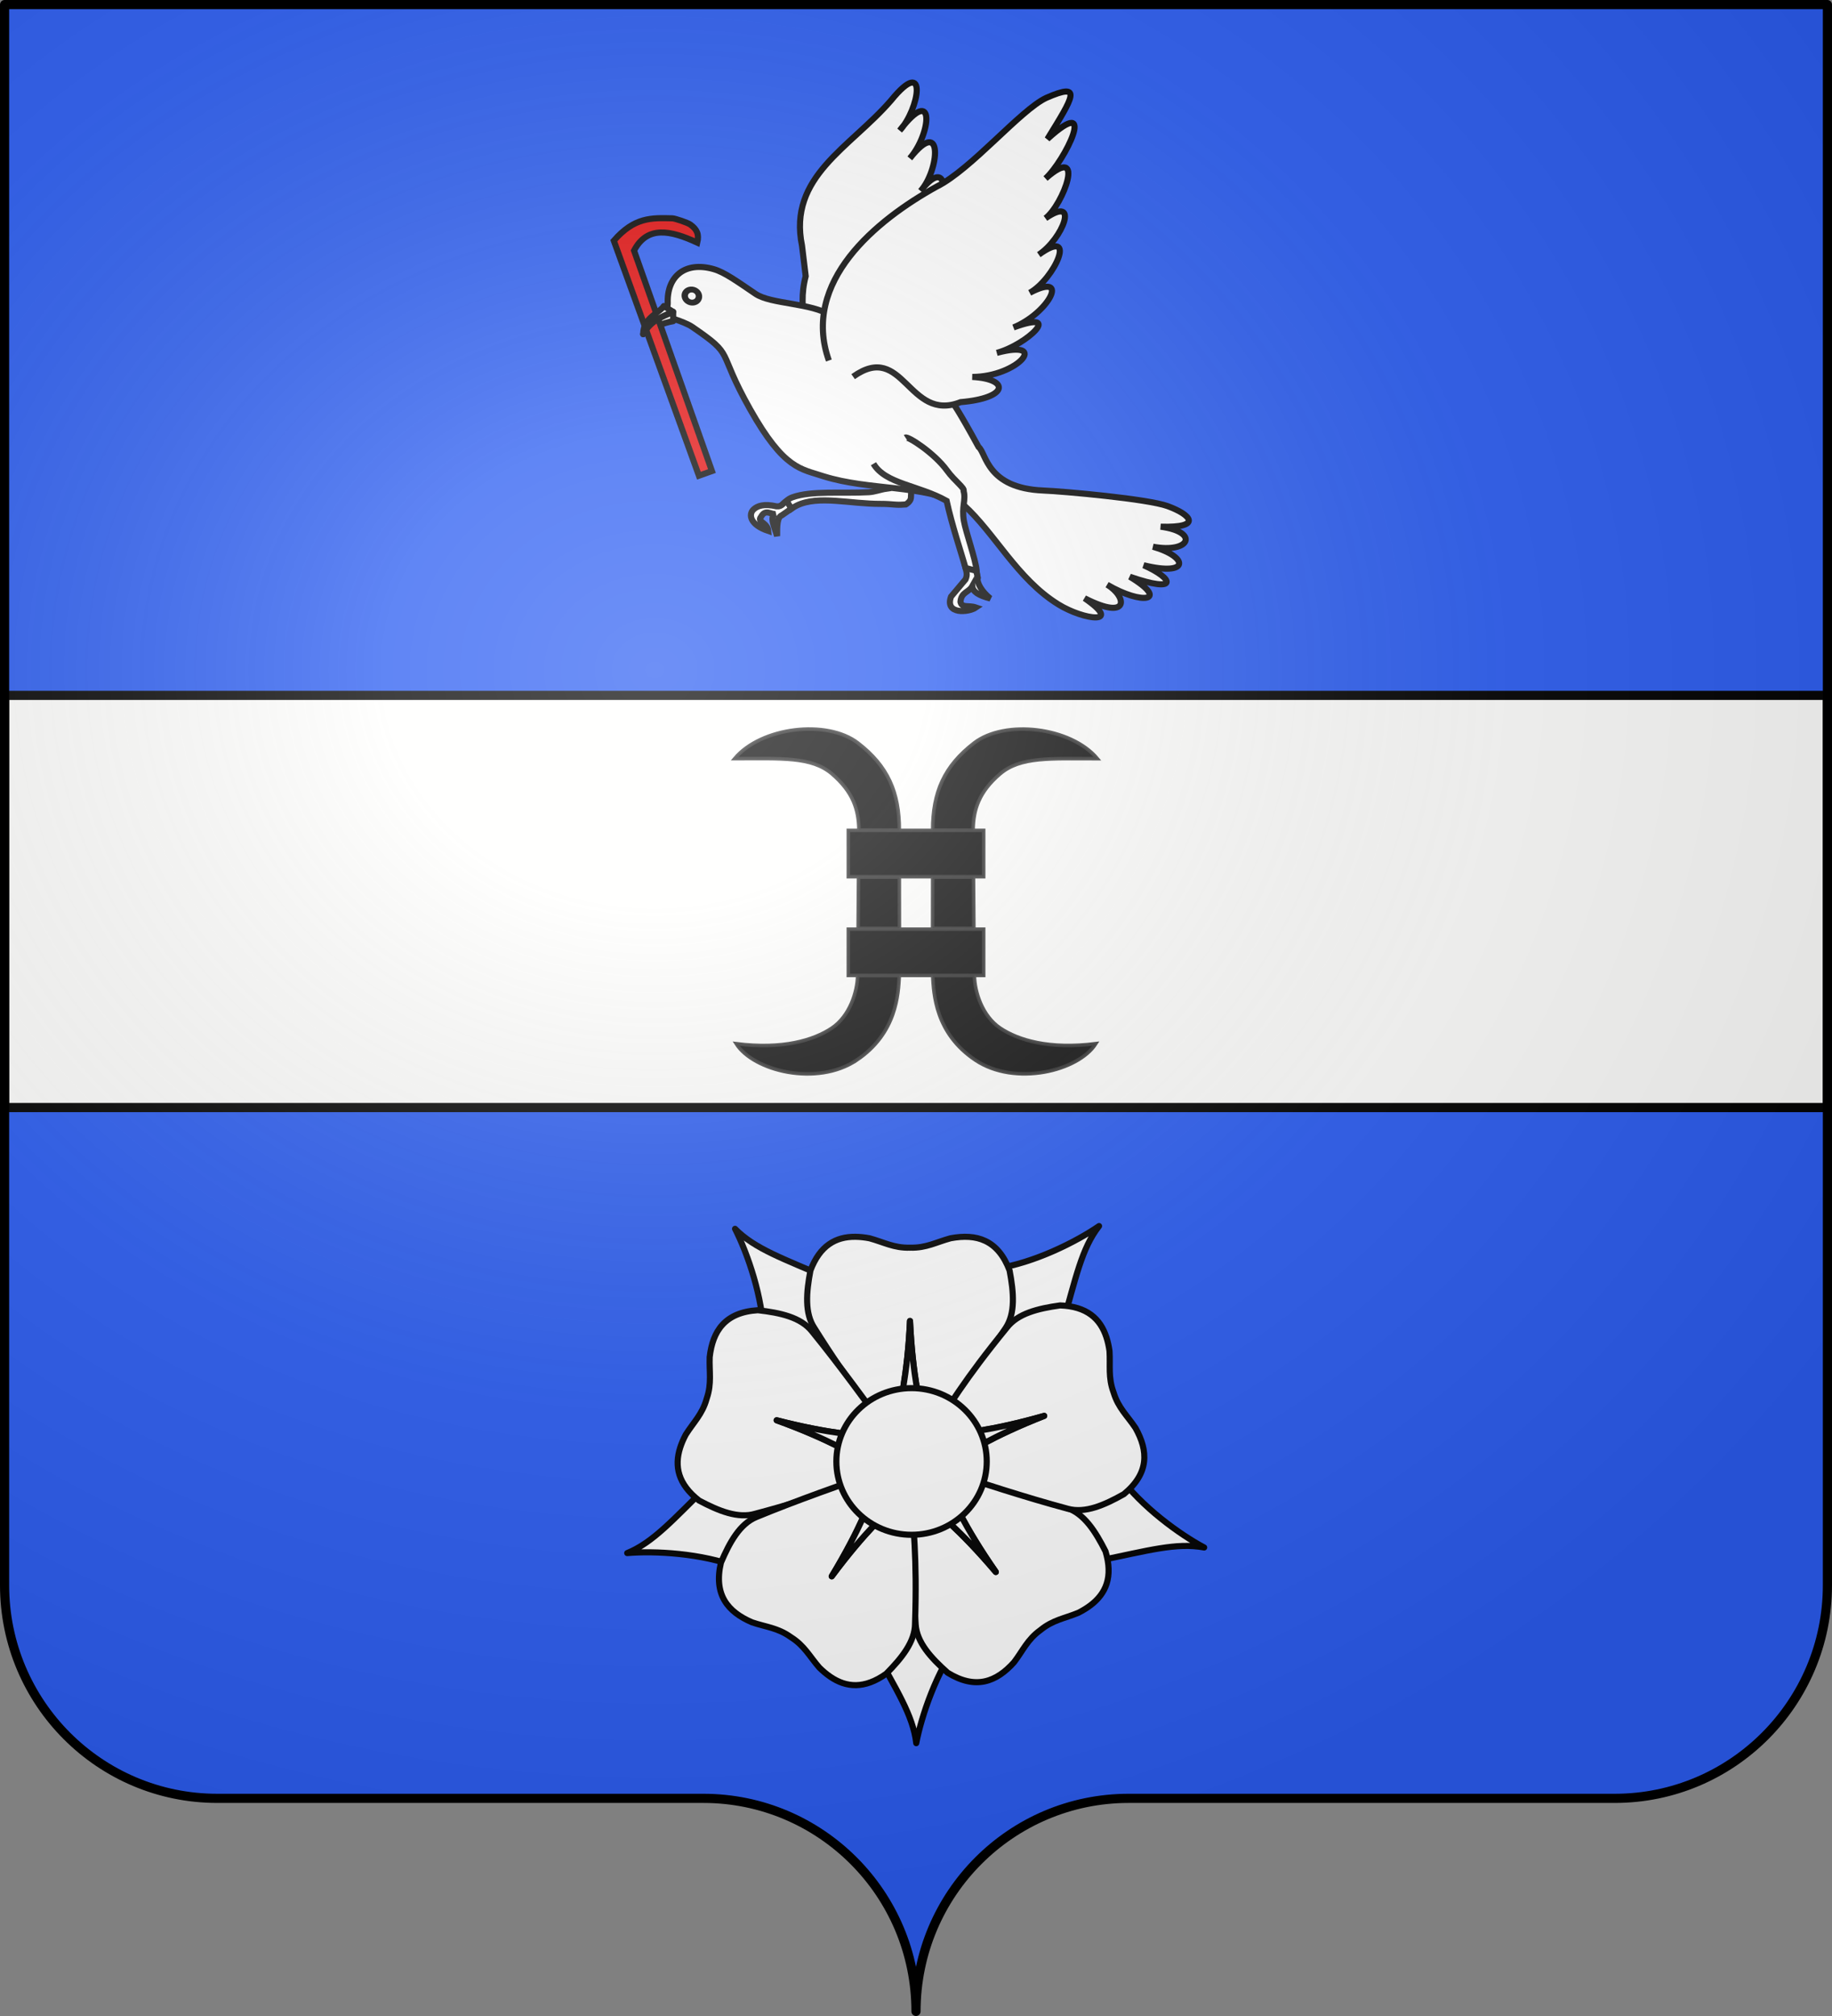
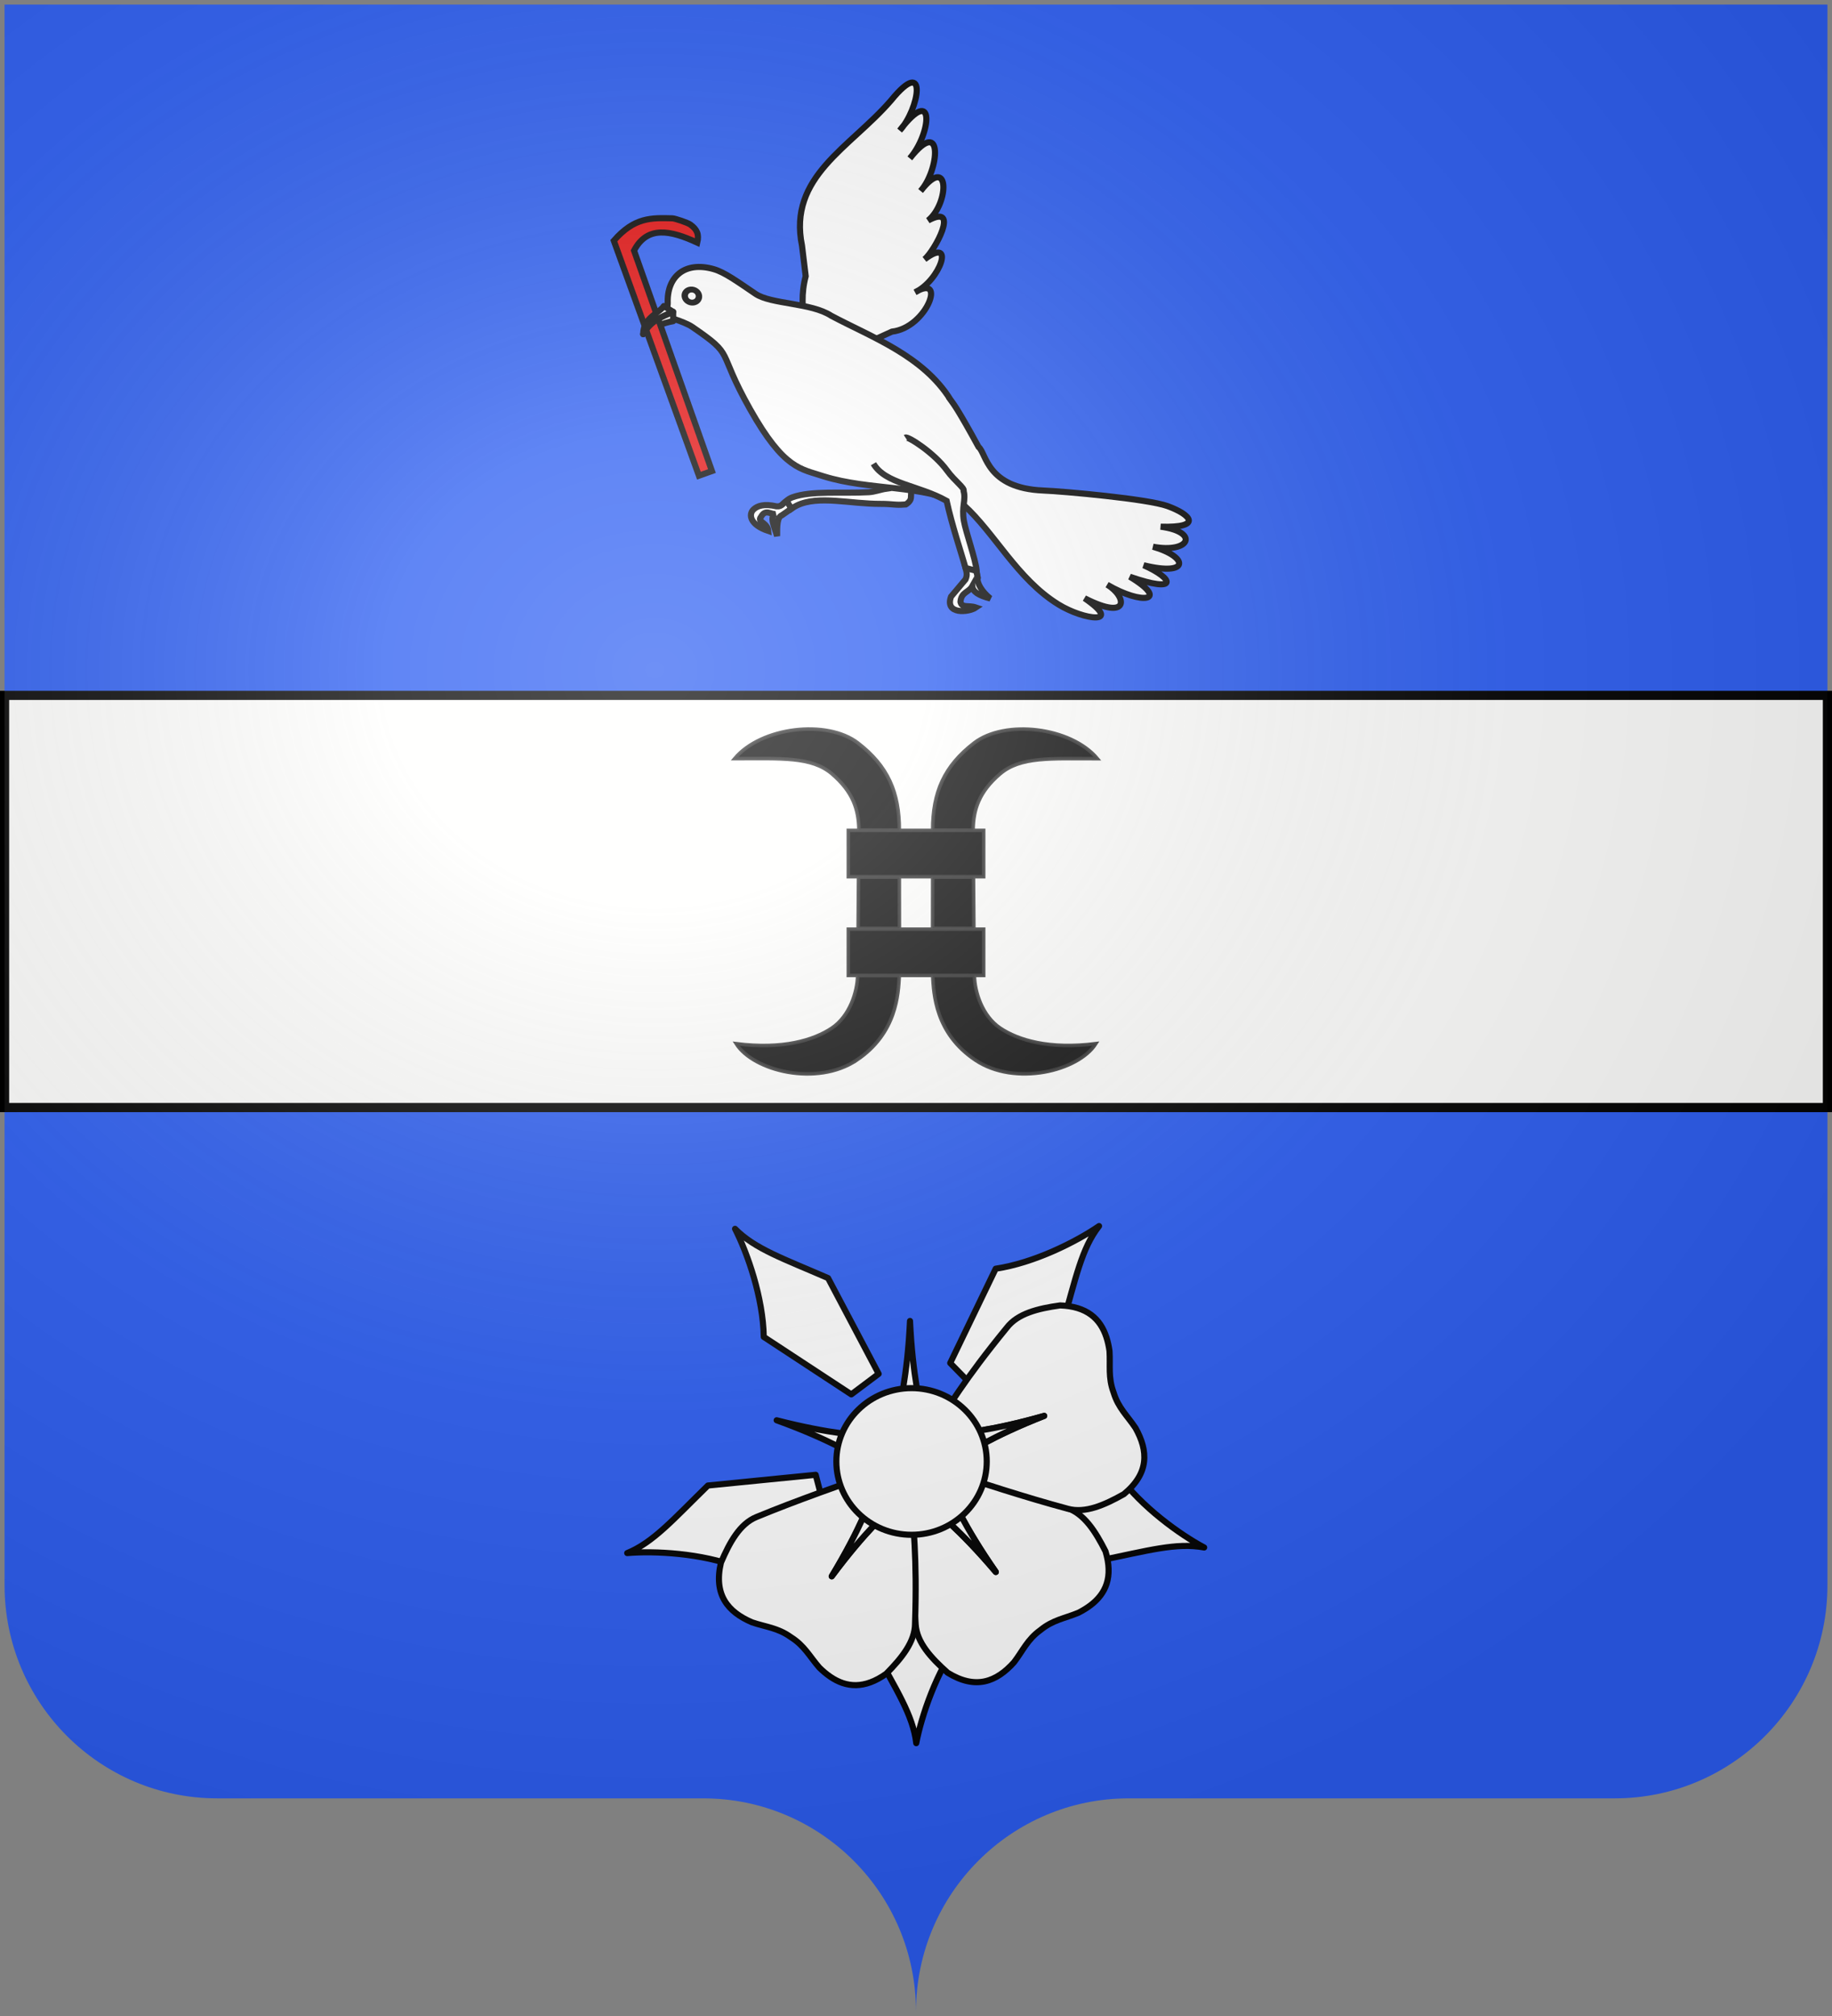
<svg xmlns="http://www.w3.org/2000/svg" xmlns:ns1="http://sodipodi.sourceforge.net/DTD/sodipodi-0.dtd" xmlns:ns2="http://www.inkscape.org/namespaces/inkscape" xmlns:xlink="http://www.w3.org/1999/xlink" height="660" width="600" version="1.0" id="svg2" ns1:version="0.32" ns2:version="0.48.0 r9654" ns1:docname="Blason_de_la_ville_de_Domremy-la-Canne_(55)[1].svg" ns2:export-filename="/Users/olivier/Desktop/Blason Rouge/Blason_Vide_3D.png" ns2:export-xdpi="144" ns2:export-ydpi="144">
  <rect width="100%" height="100%" fill="#808080" stroke="none" />
  <ns1:namedview ns2:window-height="712" ns2:window-width="1024" ns2:pageshadow="2" ns2:pageopacity="0.0" guidetolerance="10.0" gridtolerance="10.0" objecttolerance="10.0" borderopacity="1.0" bordercolor="#666666" pagecolor="#ffffff" id="base" showgrid="false" height="660px" ns2:zoom="0.8" ns2:cx="340.96692" ns2:cy="336.48827" ns2:window-x="-4" ns2:window-y="-4" ns2:current-layer="layer4" showguides="true" ns2:guide-bbox="true" ns2:window-maximized="0" />
  <desc id="desc4">Flag of Canton of Valais (Wallis)</desc>
  <defs id="defs6">
    <linearGradient id="linearGradient2893">
      <stop style="stop-color:white;stop-opacity:0.314;" offset="0" id="stop2895" />
      <stop id="stop2897" offset="0.19" style="stop-color:white;stop-opacity:0.251;" />
      <stop style="stop-color:#6b6b6b;stop-opacity:0.125;" offset="0.6" id="stop2901" />
      <stop style="stop-color:black;stop-opacity:0.125;" offset="1" id="stop2899" />
    </linearGradient>
    <radialGradient gradientTransform="matrix(1.353,0,0,1.349,-77.629,-85.747)" gradientUnits="userSpaceOnUse" xlink:href="#linearGradient2893" id="radialGradient2843" fy="226.331" fx="221.445" r="300" cy="226.331" cx="221.445" />
    <radialGradient gradientTransform="matrix(0,1.386,-1.323,-5.741131e-8,-158.082,-109.541)" gradientUnits="userSpaceOnUse" xlink:href="#linearGradient2955" id="radialGradient2871" fy="218.901" fx="225.524" r="300" cy="218.901" cx="225.524" />
    <radialGradient gradientTransform="matrix(0,1.749,-1.593,-1.049767e-7,551.788,-191.29)" gradientUnits="userSpaceOnUse" xlink:href="#linearGradient2955" id="radialGradient2865" fy="218.901" fx="225.524" r="300" cy="218.901" cx="225.524" />
    <radialGradient gradientTransform="matrix(-4.167939e-4,2.183,-1.884,-3.599562e-4,615.597,-289.121)" gradientUnits="userSpaceOnUse" xlink:href="#linearGradient2955" id="radialGradient1911" fy="218.901" fx="225.524" r="300" cy="218.901" cx="225.524" />
    <clipPath id="clip">
      <path id="path10" d="M 0,-200 L 0,600 L 300,600 L 300,-200 L 0,-200 z " />
    </clipPath>
    <polygon id="star" transform="scale(53,53)" points="0,-1 0.588,0.809 -0.951,-0.309 0.951,-0.309 -0.588,0.809 0,-1 " />
    <radialGradient gradientTransform="matrix(-4.167939e-4,2.183,-1.884,-3.599562e-4,615.597,-289.121)" gradientUnits="userSpaceOnUse" xlink:href="#linearGradient2955" id="radialGradient2961" fy="218.901" fx="225.524" r="300" cy="218.901" cx="225.524" />
    <linearGradient id="linearGradient2955">
      <stop id="stop2867" offset="0" style="stop-color:#fd0000;stop-opacity:1" />
      <stop id="stop2873" offset="0.5" style="stop-color:#e77275;stop-opacity:0.659" />
      <stop id="stop2959" offset="1" style="stop-color:black;stop-opacity:0.323" />
    </linearGradient>
    <linearGradient id="linearGradient2885">
      <stop id="stop2887" offset="0" style="stop-color:white;stop-opacity:1" />
      <stop id="stop2891" offset="0.229" style="stop-color:white;stop-opacity:1" />
      <stop id="stop2889" offset="1" style="stop-color:black;stop-opacity:1" />
    </linearGradient>
    <linearGradient id="linearGradient2818">
      <stop id="stop2820" offset="0" style="stop-color:white;stop-opacity:0.314" />
      <stop id="stop2822" offset="0.19" style="stop-color:white;stop-opacity:0.251" />
      <stop id="stop2824" offset="0.6" style="stop-color:#6b6b6b;stop-opacity:0.125" />
      <stop id="stop2826" offset="1" style="stop-color:black;stop-opacity:0.125" />
    </linearGradient>
    <radialGradient r="300" fy="226.331" fx="221.445" cy="226.331" cx="221.445" gradientTransform="matrix(1.353,0,0,1.349,216.437,-71.156)" gradientUnits="userSpaceOnUse" id="radialGradient4662" xlink:href="#linearGradient2893" ns2:collect="always" />
    <linearGradient id="linearGradient4652">
      <stop id="stop4654" offset="0" style="stop-color:white;stop-opacity:0.314;" />
      <stop style="stop-color:white;stop-opacity:0.251;" offset="0.19" id="stop4656" />
      <stop id="stop4658" offset="0.6" style="stop-color:#6b6b6b;stop-opacity:0.125;" />
      <stop id="stop4660" offset="1" style="stop-color:black;stop-opacity:0.125;" />
    </linearGradient>
    <radialGradient gradientTransform="matrix(1.353,0,0,1.349,-77.629,-85.747)" gradientUnits="userSpaceOnUse" xlink:href="#linearGradient2893" id="radialGradient5697" fy="226.331" fx="221.445" r="300" cy="226.331" cx="221.445" />
    <linearGradient id="linearGradient5687">
      <stop offset="0" style="stop-color:#ffffff;stop-opacity:0.314" id="stop5689" />
      <stop offset="0.19" style="stop-color:#ffffff;stop-opacity:0.251" id="stop5691" />
      <stop offset="0.6" style="stop-color:#6b6b6b;stop-opacity:0.125" id="stop5693" />
      <stop offset="1" style="stop-color:#000000;stop-opacity:0.125" id="stop5695" />
    </linearGradient>
    <ns2:perspective id="perspective2445" ns2:persp3d-origin="372.04724 : 350.78739 : 1" ns2:vp_z="744.09448 : 526.18109 : 1" ns2:vp_y="0 : 1000 : 0" ns2:vp_x="0 : 526.18109 : 1" ns1:type="inkscape:persp3d" />
    <radialGradient r="300" fy="200.448" fx="285.186" cy="200.448" cx="285.186" gradientTransform="matrix(1.551,0,0,1.35,-152.894,151.099)" gradientUnits="userSpaceOnUse" id="radialGradient11919" xlink:href="#linearGradient2893-1" ns2:collect="always" />
    <linearGradient id="linearGradient2893-1">
      <stop id="stop2895-7" offset="0" style="stop-color:white;stop-opacity:0.314;" />
      <stop style="stop-color:white;stop-opacity:0.251;" offset="0.19" id="stop2897-4" />
      <stop id="stop2901-0" offset="0.6" style="stop-color:#6b6b6b;stop-opacity:0.125;" />
      <stop id="stop2899-9" offset="1" style="stop-color:black;stop-opacity:0.125;" />
    </linearGradient>
    <ns2:perspective id="perspective8511" ns2:persp3d-origin="372.04724 : 350.78739 : 1" ns2:vp_z="744.09448 : 526.18109 : 1" ns2:vp_y="0 : 1000 : 0" ns2:vp_x="0 : 526.18109 : 1" ns1:type="inkscape:persp3d" />
    <ns2:perspective id="perspective2445-1" ns2:persp3d-origin="372.04724 : 350.78739 : 1" ns2:vp_z="744.09448 : 526.18109 : 1" ns2:vp_y="0 : 1000 : 0" ns2:vp_x="0 : 526.18109 : 1" ns1:type="inkscape:persp3d" />
    <radialGradient r="300" fy="200.448" fx="285.186" cy="200.448" cx="285.186" gradientTransform="matrix(1.551,0,0,1.35,-152.894,151.099)" gradientUnits="userSpaceOnUse" id="radialGradient11919-1" xlink:href="#linearGradient2893-4" ns2:collect="always" />
    <linearGradient id="linearGradient2893-4">
      <stop id="stop2895-5" offset="0" style="stop-color:white;stop-opacity:0.314;" />
      <stop style="stop-color:white;stop-opacity:0.251;" offset="0.19" id="stop2897-5" />
      <stop id="stop2901-1" offset="0.6" style="stop-color:#6b6b6b;stop-opacity:0.125;" />
      <stop id="stop2899-7" offset="1" style="stop-color:black;stop-opacity:0.125;" />
    </linearGradient>
    <ns2:perspective id="perspective2445-16" ns2:persp3d-origin="372.04724 : 350.78739 : 1" ns2:vp_z="744.09448 : 526.18109 : 1" ns2:vp_y="0 : 1000 : 0" ns2:vp_x="0 : 526.18109 : 1" ns1:type="inkscape:persp3d" />
    <radialGradient r="300" fy="200.448" fx="285.186" cy="200.448" cx="285.186" gradientTransform="matrix(1.551,0,0,1.35,-152.894,151.099)" gradientUnits="userSpaceOnUse" id="radialGradient11919-2" xlink:href="#linearGradient2893-6" ns2:collect="always" />
    <linearGradient id="linearGradient2893-6">
      <stop id="stop2895-1" offset="0" style="stop-color:white;stop-opacity:0.314;" />
      <stop style="stop-color:white;stop-opacity:0.251;" offset="0.19" id="stop2897-42" />
      <stop id="stop2901-3" offset="0.6" style="stop-color:#6b6b6b;stop-opacity:0.125;" />
      <stop id="stop2899-2" offset="1" style="stop-color:black;stop-opacity:0.125;" />
    </linearGradient>
  </defs>
  <g ns2:groupmode="layer" id="layer3" ns2:label="Fond écu" style="display:inline">
    <g id="layer1-2" ns2:label="Calque 1" transform="translate(-75,-202.362)" style="fill:#2b5df2">
      <g style="fill:#2b5df2;stroke:none;display:inline" id="g4195" ns2:label="Calque 1" transform="translate(2.5e-6,2.6171874e-6)">
        <path ns1:nodetypes="cssccccssc" d="m 375,860.862 c 0,-38.504 31.203,-69.754 69.65,-69.754 38.447,0 120.753,0 159.2,0 38.447,0 69.65,-31.25 69.65,-69.754 l 0,-517.493 -597,2e-5 -1e-5,517.493 c 0,38.504 31.203,69.754 69.65,69.754 38.447,0 120.753,0 159.2,0 38.447,0 69.65,31.25 69.65,69.754 z" style="fill:#2b5df2;fill-opacity:1;fill-rule:nonzero;stroke:none;display:inline" id="path4197" ns2:connector-curvature="0" />
      </g>
    </g>
  </g>
  <g ns2:groupmode="layer" id="layer4" ns2:label="Meubles">
    <g id="g4414" transform="translate(0,7.633)">
      <g id="g5640" style="stroke-width:2;display:inline">
        <path ns2:connector-curvature="0" style="fill:#ffffff;fill-opacity:1;fill-rule:evenodd;stroke:#000000;stroke-width:2;stroke-linecap:butt;stroke-linejoin:miter;stroke-miterlimit:4;stroke-opacity:1;stroke-dasharray:none" d="m 266.663,113.872 c -1.346,-10.745 -5.777,-19.76 -2.793,-31.076 l -1.202,-9.98 c -4.643,-22.673 15.733,-32.042 29.114,-47.525 12.407,-15.22 9.192,3.064 2.889,9.782 11.865,-15.493 10.239,1.237 3.322,9.115 11.172,-14.127 9.558,3.998 3.536,10.676 9.597,-12.316 9.366,4.086 2.432,9.687 10.703,-5.77 2.103,10.051 -1.175,12.721 10.271,-7.759 5.107,6.923 -3.066,10.769 10.414,-6.303 3.865,11.61 -7.605,12.897 l -10.649,4.856 -9.443,13.113" id="path2206" ns1:nodetypes="ccccccccccccc" />
        <g style="stroke:#000000;stroke-width:3.852;stroke-miterlimit:4;stroke-opacity:1;stroke-dasharray:none" transform="matrix(0.486,-0.183,0.183,0.486,-260.061,-157.289)" id="g13440">
          <path ns2:connector-curvature="0" style="fill:#ffffff;fill-opacity:1;fill-rule:evenodd;stroke:#000000;stroke-width:3.852;stroke-linecap:butt;stroke-linejoin:miter;stroke-miterlimit:4;stroke-opacity:1;stroke-dasharray:none" d="m 802.813,912.256 c -0.759,9.485 -5.67,23.562 -8.695,30.106 -1.002,2.168 -4.437,2.724 -4.437,2.724 -2.5,-0.839 -3.465,-0.95 -5.994,-2.123 -2.786,-1.292 -5.629,-2.646 -8.619,-3.755 -17.993,-6.672 -34.992,-19.137 -49.952,-17.719 -1.576,0.149 -3.121,0.433 -4.63,0.868 l -3.283,-4.798 c 2.306,-0.833 4.183,-1.931 7.07,-1.893 12.92,0.17 30.133,8.925 46.308,13.977 3.53,1.102 7.732,1.066 11.019,1.805 -2.85,-11.74 -2.773,-22.748 -3.03,-33.84" id="path11470" ns1:nodetypes="cscsssccsscc" />
          <path ns2:connector-curvature="0" style="fill:#ffffff;fill-opacity:1;fill-rule:evenodd;stroke:#000000;stroke-width:3.852;stroke-linecap:butt;stroke-linejoin:miter;stroke-miterlimit:4;stroke-opacity:1;stroke-dasharray:none" d="m 713.02,917.519 c -6.912,-4.532 -11.335,-4.629 -14.445,-3.279 -4.044,1.755 -5.483,8.154 4.004,15.911 1.48,-5.189 -4.854,-7.89 -1.178,-9.9 4.642,-4.025 6.367,1.067 9.55,1.603 -4.837,-0.484 -3.738,7.622 -4.3,13.324 2.129,-5.854 4.32,-11.327 7.43,-11.238 l 7.11,-1.802 -1.06,-5.663 c -2.515,0.409 -3.906,2.508 -7.11,1.044 z" id="path16072" ns1:nodetypes="cscccccccc" />
        </g>
        <path ns2:connector-curvature="0" ns1:nodetypes="ccssccccccsccsscssscc" id="path13446" d="m 311.311,123.247 c 1.068,1.483 2.244,2.789 9.181,15.45 2.561,1.998 2.576,13.502 21.189,14.257 6.722,0.272 34.181,2.742 40.672,5.091 7.829,2.834 11.545,7.169 -2.221,6.755 12.776,1.691 9.62,8.818 -2.516,6.561 11.741,3.345 12.055,9.778 -3.055,6.061 10.102,4.465 11.394,9.298 -4.534,3.758 13.218,7.945 4.111,9.4 -7.438,2.6 6.492,3.848 7.548,12.09 -7.383,4.436 12.875,8.845 -0.189,7.221 -8.6,2.013 -13.541,-8.386 -20.788,-23.352 -31.034,-32.56 -13.637,-6.741 -30.851,-4.669 -45.86,-9.371 -7.301,-2.475 -12.838,-2.049 -24.092,-22.035 -11.254,-19.986 -4.542,-17.034 -18.9,-26.874 -2.562,-1.756 -9.06,-3.535 -9.275,-3.695 0.447,-1.443 1.289,-2.748 1.24,-4.07 -0.323,-8.612 5.537,-13.861 15.068,-11.143 3.484,0.994 7.577,3.944 13.672,8.079 5.12,3.475 18.194,2.852 24.818,7.184 13.262,7.05 30.059,13.052 39.068,27.503 z" style="fill:#ffffff;fill-opacity:1;fill-rule:evenodd;stroke:#000000;stroke-width:2;stroke-linecap:butt;stroke-linejoin:miter;stroke-miterlimit:4;stroke-opacity:1;stroke-dasharray:none" />
        <path ns2:connector-curvature="0" style="fill:#ffffff;fill-opacity:1;fill-rule:evenodd;stroke:#000000;stroke-width:2;stroke-linecap:round;stroke-linejoin:round;stroke-miterlimit:4;stroke-opacity:1;stroke-dasharray:none" d="m 220.466,94.458 0.003,3.06 c -3.514,0.603 -7.152,2.165 -9.82,4.254 2.559,-4.417 6.128,-5.788 9.817,-7.313 z" id="path6394" ns1:nodetypes="ccccc" />
-         <path ns2:connector-curvature="0" ns1:nodetypes="ccccccccccccc" id="path1942" d="m 271.46,110.393 c -9.144,-25.77 15.479,-45.965 35.357,-56.958 11.227,-5.546 27.442,-25.124 35.836,-29.021 12.188,-5.352 8.778,-0.175 0.378,13.468 16.863,-15.363 5.739,7.165 -0.603,12.922 13.442,-11.862 5.766,8.681 -0.016,13.026 11.301,-7.777 5.656,6.72 -2.181,11.896 12.903,-9.305 5.165,7.952 -2.98,12.5 13.5,-7.071 6.197,6.654 -5.314,11.341 16.668,-6.102 4.458,5.662 -5.478,8.329 17.583,-4.701 6.921,7.847 -8.024,7.878 12.518,0.686 11.769,6.951 -3.836,8.247 -17.203,6.79 -18.582,-20.149 -35.186,-8.341" style="fill:#ffffff;fill-opacity:1;fill-rule:evenodd;stroke:#000000;stroke-width:2;stroke-linecap:butt;stroke-linejoin:miter;stroke-miterlimit:4;stroke-opacity:1;stroke-dasharray:none" />
        <path ns1:type="arc" style="fill:#ffffff;fill-opacity:1;stroke:#000000;stroke-width:6.791;stroke-linejoin:miter;stroke-miterlimit:4;stroke-opacity:1;stroke-dasharray:none" id="path8165" ns1:cx="552.21405" ns1:cy="255.86182" ns1:rx="7.5871706" ns1:ry="7.5871706" d="m 559.801,255.862 c 0,4.19 -3.397,7.587 -7.587,7.587 -4.19,0 -7.587,-3.397 -7.587,-7.587 0,-4.19 3.397,-7.587 7.587,-7.587 4.19,0 7.587,3.397 7.587,7.587 z" transform="matrix(-0.305,0.021,0.039,0.282,385.04,5.543)" />
        <g style="stroke:#000000;stroke-width:3.852;stroke-miterlimit:4;stroke-opacity:1;stroke-dasharray:none" transform="matrix(0.493,-0.164,0.164,0.493,-246.558,-180.415)" id="g13436">
          <path ns2:connector-curvature="0" ns1:nodetypes="cccccccccc" id="path15101" d="m 807.622,1003.859 -12.133,7.443 c -7.489,9.526 7.357,13.005 12.756,11.444 -4.051,-3.082 -8.531,-2.245 -8.157,-6.431 2.414,-5.817 6.793,-3.885 10.205,-7.034 -0.788,3.498 1.926,6.826 8.318,10.929 -3.633,-5.434 -5.152,-12.441 -3.366,-14.832 l 0.565,-5.068 -5.944,-3.287 c -0.237,2.652 -0.051,4.355 -2.244,6.836 z" style="fill:#ffffff;fill-opacity:1;fill-rule:evenodd;stroke:#000000;stroke-width:3.852;stroke-linecap:butt;stroke-linejoin:miter;stroke-miterlimit:4;stroke-opacity:1;stroke-dasharray:none" />
          <path ns2:connector-curvature="0" style="fill:#ffffff;fill-opacity:1;fill-rule:evenodd;stroke:#000000;stroke-width:3.852;stroke-linecap:butt;stroke-linejoin:miter;stroke-miterlimit:4;stroke-opacity:1;stroke-dasharray:none" d="m 799.861,907.142 c 1.744,-0.457 14.194,14.853 18.372,28.104 2.381,7.551 7.227,13.963 5.793,15.396 -0.303,5.953 -4.401,8.876 -5.771,17.859 -1.085,7.112 -0.615,25.551 -2.31,32.562 l -6.061,-4.041 c 0.436,-9.588 0.34,-28.046 2.02,-43.855 -13.655,-14.984 -33.28,-22.28 -36.371,-36.759" id="path11472" ns1:nodetypes="cscscccc" />
        </g>
      </g>
      <path ns2:connector-curvature="0" ns1:nodetypes="ccccsscc" id="path4690" d="m 228.9,148.102 4.27,-1.522 -25.512,-72.171 c 4.33,-8.291 11.99,-6.631 20.708,-2.612 0.657,-2.749 -0.101,-4.33 -2.274,-5.906 -0.886,-0.643 -5.047,-2.026 -5.859,-2.046 -6.86,-0.169 -12.438,-0.432 -19.2,7.324 L 228.9,148.102 z" style="fill:#e20909;fill-opacity:1;fill-rule:evenodd;stroke:#000000;stroke-width:2;stroke-linecap:butt;stroke-linejoin:miter;stroke-opacity:1;display:inline" />
      <path ns2:connector-curvature="0" ns1:nodetypes="ccccc" id="path6393" d="m 217.414,92.564 3.052,1.893 c -3.689,1.525 -7.258,2.896 -9.817,7.313 0.02,-5.467 5.402,-6.972 6.765,-9.207 z" style="fill:#ffffff;fill-opacity:1;fill-rule:evenodd;stroke:#000000;stroke-width:2;stroke-linecap:round;stroke-linejoin:round;stroke-miterlimit:4;stroke-opacity:1;stroke-dasharray:none;display:inline" />
    </g>
    <g transform="matrix(0.969,0,0,0.969,9.2,377.022)" style="fill:#ffffff;stroke:#000000;stroke-width:2.063;display:inline" id="layer102">
      <g style="fill:#ffffff;fill-opacity:1;stroke:#000000;stroke-width:2.063;stroke-linejoin:round;stroke-miterlimit:4;stroke-opacity:1;stroke-dasharray:none" id="g3865" transform="matrix(1,0,0,1,200.185,22.602)">
        <g style="fill:#ffffff;fill-opacity:1;stroke:#000000;stroke-width:10.214;stroke-linejoin:round;stroke-miterlimit:4;stroke-opacity:1;stroke-dasharray:none" id="g10890" transform="matrix(0.202,0,0,0.202,3.622,3.232)">
          <path style="fill:#ffffff;fill-opacity:1;fill-rule:evenodd;stroke:#000000;stroke-width:10.214;stroke-linecap:butt;stroke-linejoin:round;stroke-miterlimit:4;stroke-opacity:1;stroke-dasharray:none" id="path9102" d="M 958.886,534.195 C 918.345,512.647 854.113,466.468 815.852,413.608 l -175.12,5.215 -17.823,54.37 161.228,82.717 c 79.366,-16.121 128.419,-30.41 174.748,-21.715 z" ns2:connector-curvature="0" />
          <path style="fill:#ffffff;fill-opacity:1;fill-rule:evenodd;stroke:#000000;stroke-width:10.214;stroke-linecap:butt;stroke-linejoin:round;stroke-miterlimit:4;stroke-opacity:1;stroke-dasharray:none" id="path9100" d="m 477.117,861.464 c 8.619,-45.096 33.775,-120.099 72.982,-172.26 l -56.685,-165.774 -57.208,-0.976 -31.429,178.462 c 38.834,71.069 66.969,113.716 72.339,160.548 z" ns2:connector-curvature="0" />
          <path style="fill:#ffffff;fill-opacity:1;fill-rule:evenodd;stroke:#000000;stroke-width:10.214;stroke-linecap:butt;stroke-linejoin:round;stroke-miterlimit:4;stroke-opacity:1;stroke-dasharray:none" id="path9098" d="M -6.497,543.543 C 39.251,539.669 118.26,543.644 179.069,567.314 L 323.386,467.982 308.882,412.635 128.562,430.55 C 70.615,487.127 37.146,525.73 -6.497,543.543 z" ns2:connector-curvature="0" />
          <path style="fill:#ffffff;fill-opacity:1;fill-rule:evenodd;stroke:#000000;stroke-width:10.214;stroke-linecap:butt;stroke-linejoin:round;stroke-miterlimit:4;stroke-opacity:1;stroke-dasharray:none" id="path9096" d="M 783.021,-3.399 C 745.207,22.64 674.614,58.344 610.067,67.922 l -76.118,157.798 40.027,40.884 147.739,-104.927 C 744.006,83.819 753.943,33.702 783.021,-3.399 z" ns2:connector-curvature="0" />
          <path style="fill:#ffffff;fill-opacity:1;fill-rule:evenodd;stroke:#000000;stroke-width:10.214;stroke-linecap:butt;stroke-linejoin:round;stroke-miterlimit:4;stroke-opacity:1;stroke-dasharray:none" id="path8209" d="M 173.937,1.199 C 194.801,42.097 220.955,116.758 221.999,182.003 L 368.473,278.126 414.246,243.796 329.566,83.591 C 255.296,51.298 206.912,34.884 173.937,1.199 z" ns2:connector-curvature="0" />
        </g>
        <g style="fill:#ffffff;fill-opacity:1;stroke:#000000;stroke-width:10.214;stroke-linejoin:round;stroke-miterlimit:4;stroke-opacity:1;stroke-dasharray:none" id="g14500" transform="matrix(0.202,0,0,0.202,3.622,3.232)">
-           <path style="fill:#ffffff;fill-opacity:1;fill-rule:evenodd;stroke:#000000;stroke-width:10.214;stroke-linecap:butt;stroke-linejoin:round;stroke-miterlimit:4;stroke-opacity:1;stroke-dasharray:none" id="path2843" d="m 375.288,14.554 c -32.686,-0.298 -59.353,14.483 -75.188,56.312 -6.989,36.771 -9.942,71.538 6.75,96.469 60.616,96.864 92.604,132.068 132.344,183.969 10.671,-56.299 23.002,-102.661 27.5,-196 4.498,93.339 16.829,139.701 27.5,196 44.968,-60.901 90.684,-121.429 132.375,-183.969 16.692,-24.931 13.707,-59.698 6.719,-96.469 C 613.8,19.384 577.909,8.88 534.57,17.023 510.874,23.403 493.718,33.478 467.288,32.742 l -0.053,0.004 -1.094,0 -0.009,-0.004 c -26.43,0.736 -43.617,-9.339 -67.312,-15.719 -8.126,-1.527 -15.988,-2.4 -23.531,-2.469 z" ns2:connector-curvature="0" />
          <path style="fill:#ffffff;fill-opacity:1;fill-rule:evenodd;stroke:#000000;stroke-width:10.214;stroke-linecap:butt;stroke-linejoin:round;stroke-miterlimit:4;stroke-opacity:1;stroke-dasharray:none" id="path7288" d="m 466.695,155.304 c -4.498,93.339 -16.829,139.701 -27.5,196 -0.156,-0.203 -0.313,-0.391 -0.469,-0.594 l 0.062,1.188 54.969,0 0.125,-2.219 c -10.599,-55.568 -22.733,-101.941 -27.188,-194.375 z" ns2:connector-curvature="0" />
-           <path style="fill:#ffffff;fill-opacity:1;fill-rule:evenodd;stroke:#000000;stroke-width:10.214;stroke-linecap:butt;stroke-linejoin:round;stroke-miterlimit:4;stroke-opacity:1;stroke-dasharray:none" id="path8191" d="m 82.133,367.212 c -9.933,31.141 -3.684,60.983 31.607,88.461 33.069,17.532 65.415,30.617 94.162,22.029 110.441,-29.319 153.52,-49.489 214.839,-72.137 -50.64,-26.816 -91.295,-52.283 -179.147,-84.135 90.507,23.257 138.443,25.162 195.383,31.586 -44.913,-60.942 -89.247,-122.489 -136.692,-180.784 -18.892,-23.308 -52.991,-30.72 -90.186,-34.898 -54.942,3.422 -75.573,34.612 -80.587,78.424 -0.9,24.523 3.662,43.888 -4.844,68.923 l -0.012,0.052 -0.323,1.045 -0.006,0.008 c -7.099,25.469 -21.799,38.916 -34.889,59.672 -3.858,7.313 -7.013,14.567 -9.305,21.754 z" ns2:connector-curvature="0" />
          <path style="fill:#ffffff;fill-opacity:1;fill-rule:evenodd;stroke:#000000;stroke-width:10.214;stroke-linecap:butt;stroke-linejoin:round;stroke-miterlimit:4;stroke-opacity:1;stroke-dasharray:none" id="path8193" d="m 243.595,321.43 c 87.851,31.852 128.507,57.319 179.147,84.135 -0.24,0.089 -0.466,0.184 -0.706,0.273 l 1.153,0.291 16.227,-52.519 -2.083,-0.774 c -56.22,-6.278 -104.109,-8.374 -193.738,-31.405 z" ns2:connector-curvature="0" />
          <path style="fill:#ffffff;fill-opacity:1;fill-rule:evenodd;stroke:#000000;stroke-width:10.214;stroke-linecap:butt;stroke-linejoin:round;stroke-miterlimit:4;stroke-opacity:1;stroke-dasharray:none" id="path8197" d="M 768.51,631.019 C 794.603,611.331 806.734,583.359 793.789,540.547 776.916,507.137 758.065,477.775 729.636,468.186 622.54,428.346 575.722,419.936 512.583,403.016 538.44,454.151 556.925,498.421 610.254,575.157 549.793,503.904 511.758,474.667 468.981,436.541 c 1.474,75.69 2.128,151.539 7.199,226.53 1.964,29.938 25.522,55.68 53.476,80.571 46.831,28.934 81.686,15.384 111.079,-17.49 14.896,-19.501 22.355,-37.946 43.756,-53.472 l 0.04,-0.035 0.867,-0.667 0.01,-0.003 c 20.503,-16.694 40.27,-19.183 62.943,-28.569 7.373,-3.743 14.138,-7.843 20.159,-12.386 z" ns2:connector-curvature="0" />
          <path style="fill:#ffffff;fill-opacity:1;fill-rule:evenodd;stroke:#000000;stroke-width:10.214;stroke-linecap:butt;stroke-linejoin:round;stroke-miterlimit:4;stroke-opacity:1;stroke-dasharray:none" id="path8199" d="m 610.254,575.157 c -53.329,-76.736 -71.814,-121.005 -97.671,-172.141 0.247,0.066 0.487,0.119 0.734,0.185 l -0.773,-0.903 -43.576,33.506 1.253,1.835 c 42.274,37.591 80.16,66.956 140.034,137.518 z" ns2:connector-curvature="0" />
          <path style="fill:#ffffff;fill-opacity:1;fill-rule:evenodd;stroke:#000000;stroke-width:10.214;stroke-linecap:butt;stroke-linejoin:round;stroke-miterlimit:4;stroke-opacity:1;stroke-dasharray:none" id="path8203" d="m 333.068,750.217 c 26.962,18.48 57.339,21.089 93.815,-4.796 26.312,-26.62 48.157,-53.828 48.21,-83.831 3.724,-114.206 -3.187,-161.268 -7.218,-226.511 -40.262,40.773 -76.357,72.373 -132.157,147.332 48.334,-79.977 63.961,-125.333 86.51,-178.012 -71.294,25.462 -143,50.195 -212.488,78.845 -27.761,11.381 -44.677,41.9 -59.389,76.317 -12.544,53.6 11.385,82.339 51.897,99.756 23.225,7.923 43.084,9.131 64.609,24.485 l 0.046,0.027 0.908,0.61 0.006,0.008 c 22.346,14.132 30.991,32.082 47.098,50.594 5.893,5.8 11.931,10.911 18.153,15.175 z" ns2:connector-curvature="0" />
          <path style="fill:#ffffff;fill-opacity:1;fill-rule:evenodd;stroke:#000000;stroke-width:10.214;stroke-linecap:butt;stroke-linejoin:round;stroke-miterlimit:4;stroke-opacity:1;stroke-dasharray:none" id="path8205" d="m 335.718,582.411 c 55.8,-74.959 91.896,-106.559 132.157,-147.332 0.016,0.255 0.042,0.499 0.058,0.754 l 0.611,-1.02 -45.622,-30.663 -1.341,1.772 c -22.2,52.031 -37.998,97.288 -85.862,176.489 z" ns2:connector-curvature="0" />
          <path style="fill:#ffffff;fill-opacity:1;fill-rule:evenodd;stroke:#000000;stroke-width:10.214;stroke-linecap:butt;stroke-linejoin:round;stroke-miterlimit:4;stroke-opacity:1;stroke-dasharray:none" id="path8185" d="m 795.294,182.527 c -10.181,-31.061 -32.72,-51.594 -77.417,-53.205 -37.073,5.15 -70.956,13.481 -89.232,37.275 -72.363,88.433 -95.475,130.007 -131.924,184.27 56.753,-7.912 104.622,-11.071 194.489,-36.688 -86.988,34.14 -126.963,60.662 -176.884,88.794 72.091,23.107 144.068,47.042 216.663,66.52 28.962,7.833 60.944,-6.124 93.543,-24.515 42.535,-34.943 40.998,-72.308 19.41,-110.76 -13.629,-20.407 -28.666,-33.434 -36.429,-58.709 l -0.021,-0.049 -0.35,-1.036 6.1e-4,-0.01 c -9.158,-24.804 -5.114,-44.311 -6.656,-68.802 -1.155,-8.187 -2.844,-15.915 -5.194,-23.083 z" ns2:connector-curvature="0" />
          <g style="fill:#ffffff;fill-opacity:1;stroke:#000000;stroke-width:10.214;stroke-linejoin:round;stroke-miterlimit:4;stroke-opacity:1;stroke-dasharray:none" id="g8183" transform="matrix(0.32,0.947,-0.947,0.32,688.938,-180.564)">
            <path style="fill:#ffffff;fill-opacity:1;fill-rule:evenodd;stroke:#000000;stroke-width:10.214;stroke-linecap:butt;stroke-linejoin:round;stroke-miterlimit:4;stroke-opacity:1;stroke-dasharray:none" id="path8187" d="m 469.438,156.219 c -4.498,93.339 -16.829,139.701 -27.5,196 -0.156,-0.203 -0.313,-0.391 -0.469,-0.594 l 0.062,1.188 54.969,0 0.125,-2.219 c -10.599,-55.568 -22.733,-101.941 -27.188,-194.375 z" ns2:connector-curvature="0" />
          </g>
        </g>
        <path style="fill:#ffffff;fill-opacity:1;fill-rule:evenodd;stroke:#000000;stroke-width:10.768;stroke-linejoin:round;stroke-miterlimit:4;stroke-opacity:1;stroke-dasharray:none" id="path1952" transform="matrix(0.192,0,0,0.192,5.808,3.468)" d="m 614.688,409.418 c 0.02,71.256 -59.245,129.03 -132.36,129.03 -73.115,0 -132.38,-57.775 -132.36,-129.03 -0.02,-71.256 59.245,-129.03 132.36,-129.03 73.115,0 132.38,57.775 132.36,129.03 l 0,0 z" ns2:connector-curvature="0" />
      </g>
    </g>
    <g transform="translate(0,14.725)" id="g4394">
      <g transform="translate(828.159,7.874)" id="g4396" style="fill:#fffffe;fill-opacity:1;stroke:#00d400;stroke-opacity:1;display:inline">
        <g id="g4398" style="fill:#fffffe;fill-opacity:1;stroke:#00d400;stroke-opacity:1">
          <path id="path4400" style="fill:#fffffe;fill-opacity:1;fill-rule:evenodd;stroke:#000000;stroke-width:3;stroke-linecap:butt;stroke-linejoin:miter;stroke-miterlimit:4;stroke-opacity:1;stroke-dasharray:none" d="m -826.659,205.056 c 0,44.979 0,89.958 0,134.938 l 597,0 c 0,-44.979 0,-89.958 0,-134.938 z" ns2:connector-curvature="0" ns1:nodetypes="ccccc" />
        </g>
      </g>
      <path d="m 277.842,257.134 c 14.772,0 29.544,0 44.316,0 0,5.051 0,10.103 0,15.154 -14.772,0 -29.544,0 -44.316,0 0,-5.051 0,-10.103 0,-15.154 z m 0,32.334 c 14.772,0 29.544,0 44.316,0 0,5.051 0,10.103 0,15.154 -14.772,0 -29.544,0 -44.316,0 0,-5.051 0,-10.103 0,-15.154 z m 2.719,42.875 c -13.048,8.727 -33.761,3.573 -39.454,-5.377 15.251,1.924 25.377,-1.131 31.322,-5.106 5.844,-3.908 8.376,-11.847 8.447,-17.197 4.556,0 9.107,0 13.662,0 -0.346,5.91 -0.763,18.841 -13.977,27.68 z m 0.49,-43.153 c 0.048,-5.574 0.08,-11.143 0.125,-16.716 4.455,0 8.906,0 13.362,0 0.008,5.569 0.024,11.147 0.025,16.716 -4.506,0 -9.006,0 -13.512,0 z m 0.251,-32.164 c -0.074,-6.773 -2.002,-12.562 -8.814,-18.395 -6.67,-5.71 -16.549,-4.986 -31.907,-4.986 8.71,-10.413 30.256,-12.917 40.38,-5.145 9.867,7.575 13.57,16.175 13.578,28.526 -4.414,0 -8.823,0 -13.236,0 z m 38.138,75.305 c 13.048,8.725 33.761,3.572 39.454,-5.376 -15.251,1.924 -25.377,-1.13 -31.322,-5.105 -5.844,-3.907 -8.376,-11.844 -8.447,-17.193 -4.556,0 -9.107,0 -13.663,0 0.346,5.909 0.763,18.837 13.977,27.673 z m -0.49,-43.143 c -0.048,-5.573 -0.08,-11.141 -0.125,-16.712 -4.456,0 -8.906,0 -13.362,0 -0.008,5.568 -0.024,11.144 -0.025,16.712 4.506,0 9.006,0 13.512,0 z m -0.251,-32.156 c 0.074,-6.771 2.002,-12.56 8.814,-18.39 6.67,-5.709 16.549,-4.985 31.907,-4.985 -8.71,-10.41 -30.256,-12.915 -40.38,-5.144 -9.867,7.573 -13.57,16.171 -13.578,28.519 4.414,0 8.823,0 13.236,0 z" style="opacity:0.943;fill:#000000;fill-opacity:1;fill-rule:nonzero;stroke:#313131;stroke-width:1.159;stroke-miterlimit:4;stroke-opacity:1;stroke-dasharray:none;stroke-dashoffset:2.189;display:inline" id="path4402" ns2:connector-curvature="0" />
    </g>
  </g>
  <g ns2:groupmode="layer" id="layer2" ns2:label="Reflet final" ns1:insensitive="true">
    <g id="layer1-8" ns2:label="Calque 1" transform="translate(-75,-202.362)">
      <path d="m 76.5,203.862 0,517.491 c 0,38.504 31.203,69.755 69.65,69.755 38.447,0 120.753,0 159.2,0 38.447,-10e-5 69.65,31.25 69.65,69.754 0,-38.504 31.203,-69.754 69.65,-69.754 38.447,-10e-5 120.753,0 159.2,0 38.447,0 69.65,-31.25 69.65,-69.755 l 0,-517.491 -597,0 z" style="fill:url(#radialGradient11919);fill-opacity:1;fill-rule:evenodd;stroke:none;display:inline" id="path2875" ns2:connector-curvature="0" />
    </g>
  </g>
  <g ns2:groupmode="layer" id="layer1" ns2:label="Contour final" ns1:insensitive="true">
    <g id="layer1-27" ns2:label="Calque 1" transform="translate(-75,-202.362)">
-       <path ns1:nodetypes="cssccccssc" d="m 375,860.862 c 0,-38.504 31.203,-69.754 69.65,-69.754 38.447,0 120.753,0 159.2,0 38.447,0 69.65,-31.25 69.65,-69.754 l 0,-517.493 -597,2e-5 -1e-5,517.493 c 0,38.504 31.203,69.754 69.65,69.754 38.447,0 120.753,0 159.2,0 38.447,0 69.65,31.25 69.65,69.754 z" style="fill:none;stroke:#000000;stroke-width:3;stroke-linecap:round;stroke-linejoin:round;stroke-miterlimit:4;stroke-opacity:1;stroke-dasharray:none;stroke-dashoffset:0;display:inline" id="path1572" ns2:connector-curvature="0" />
-     </g>
+       </g>
  </g>
</svg>